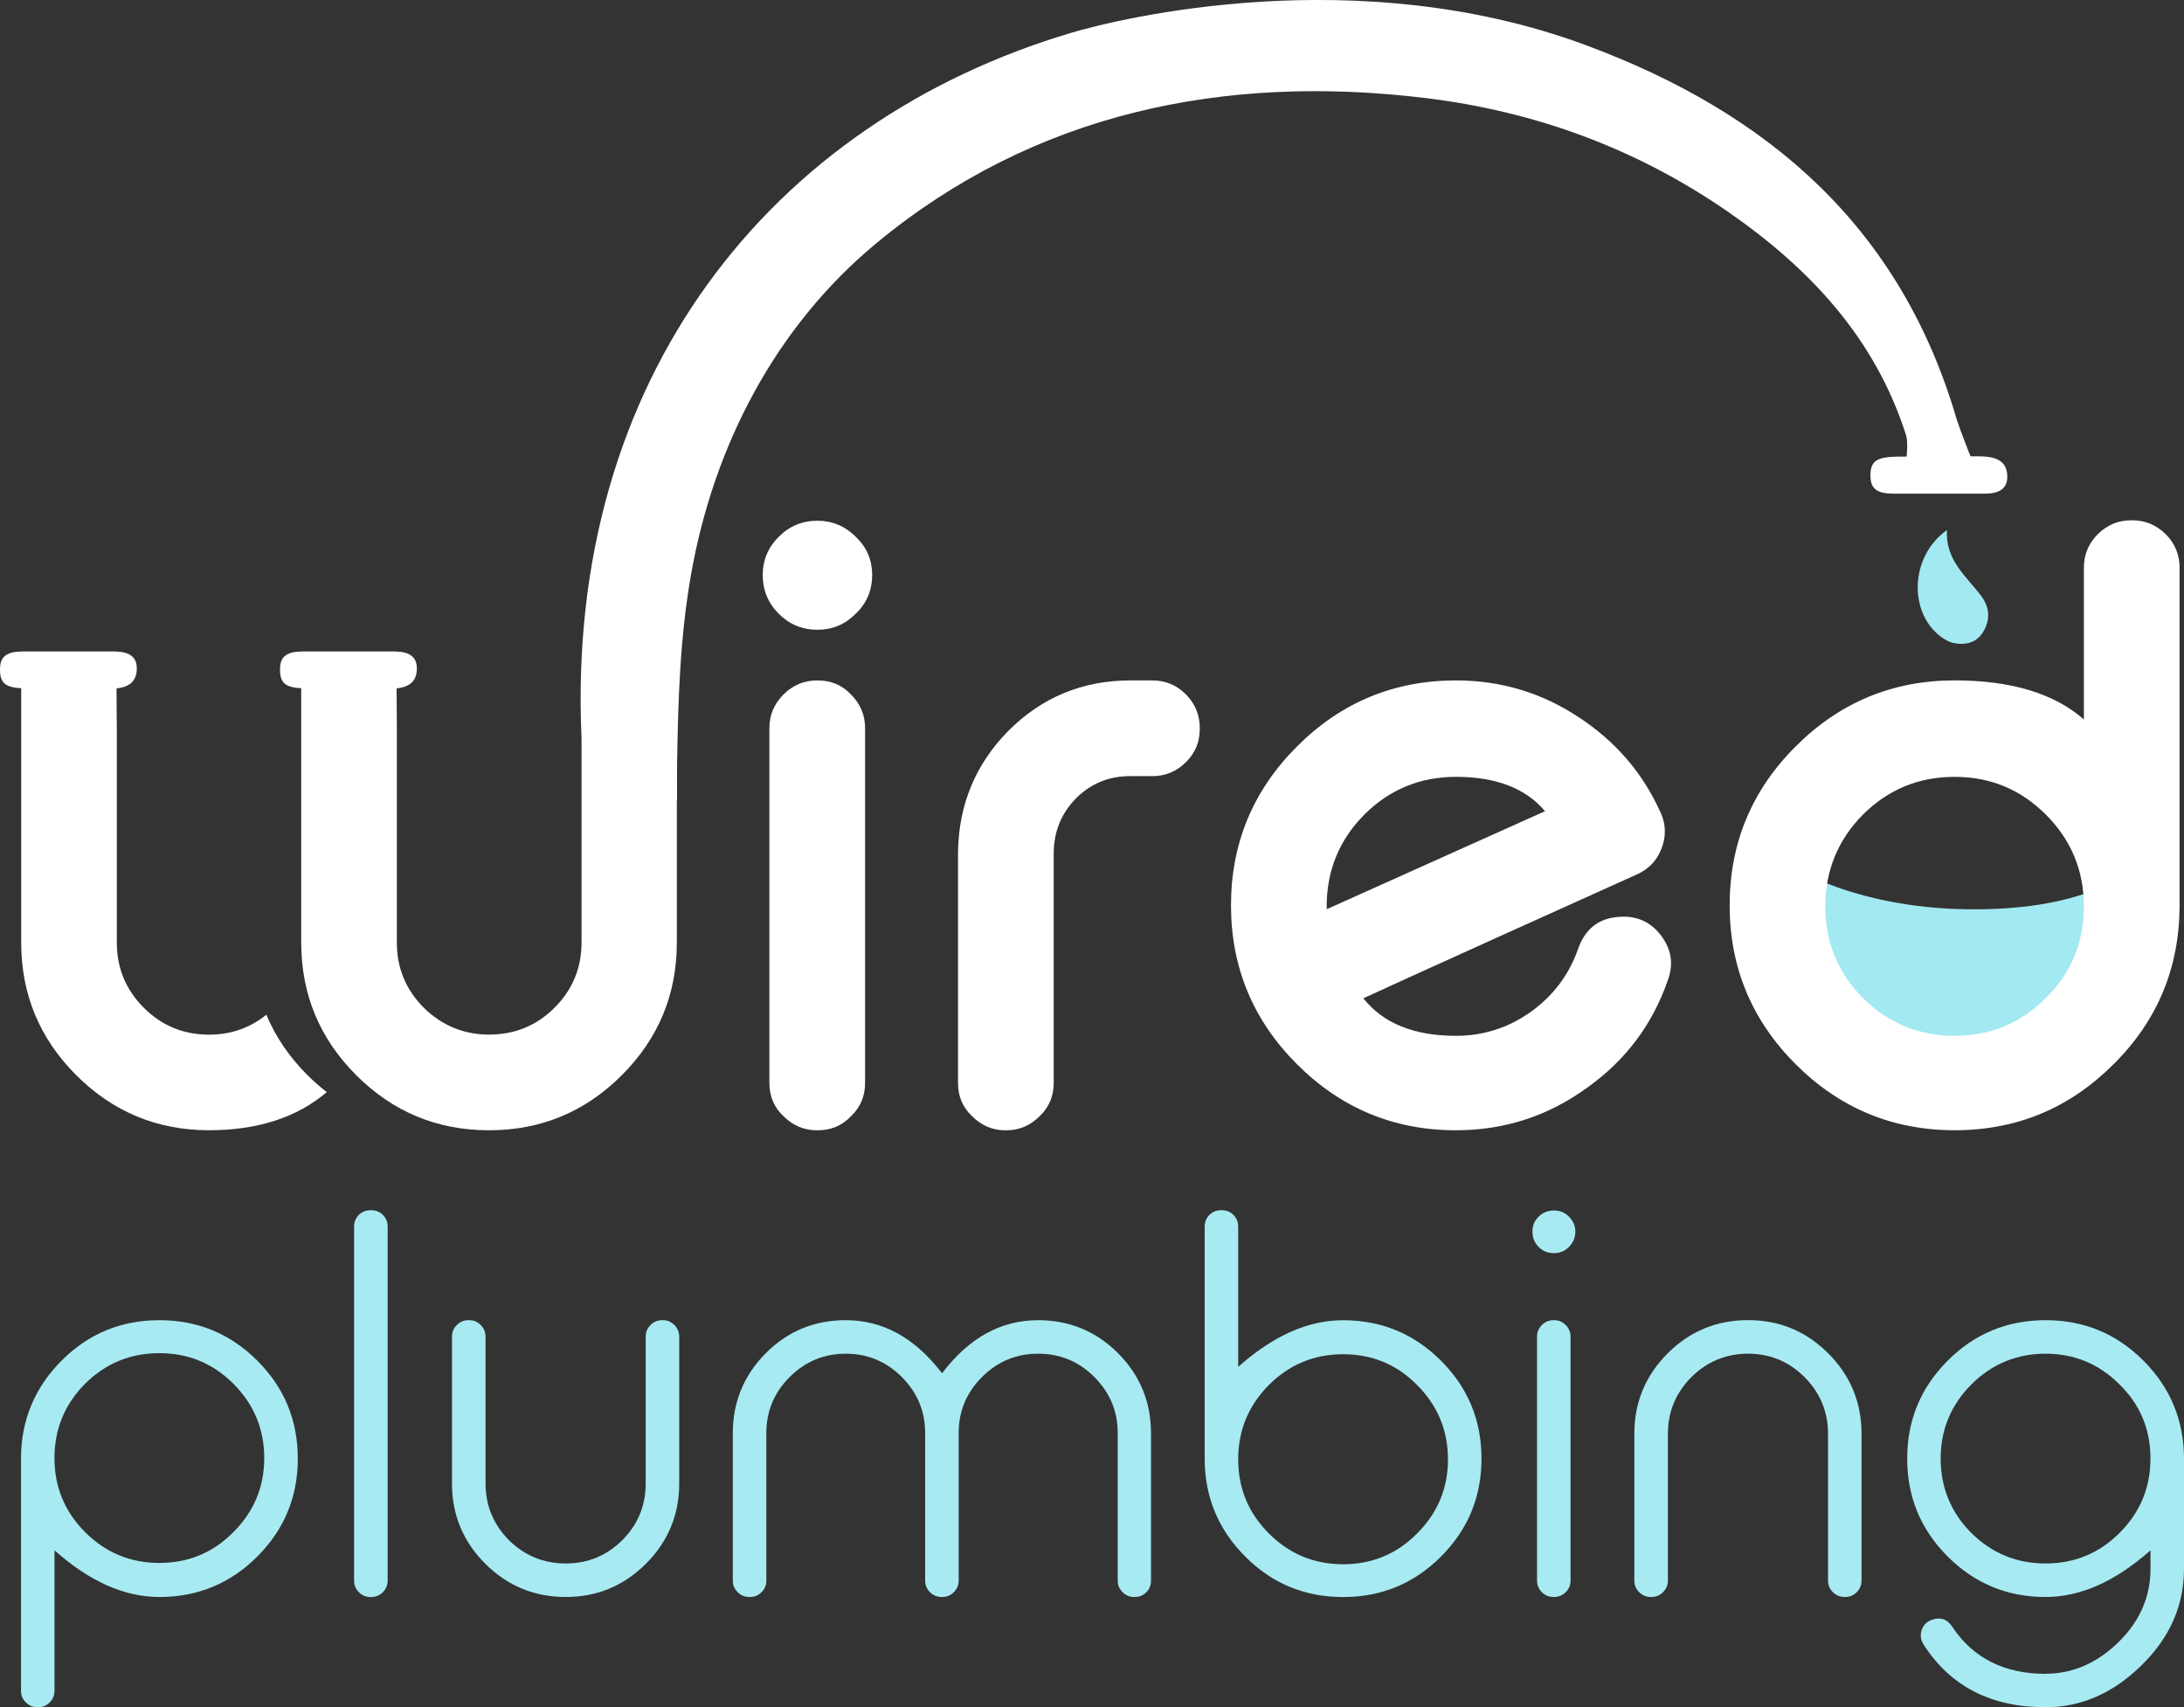
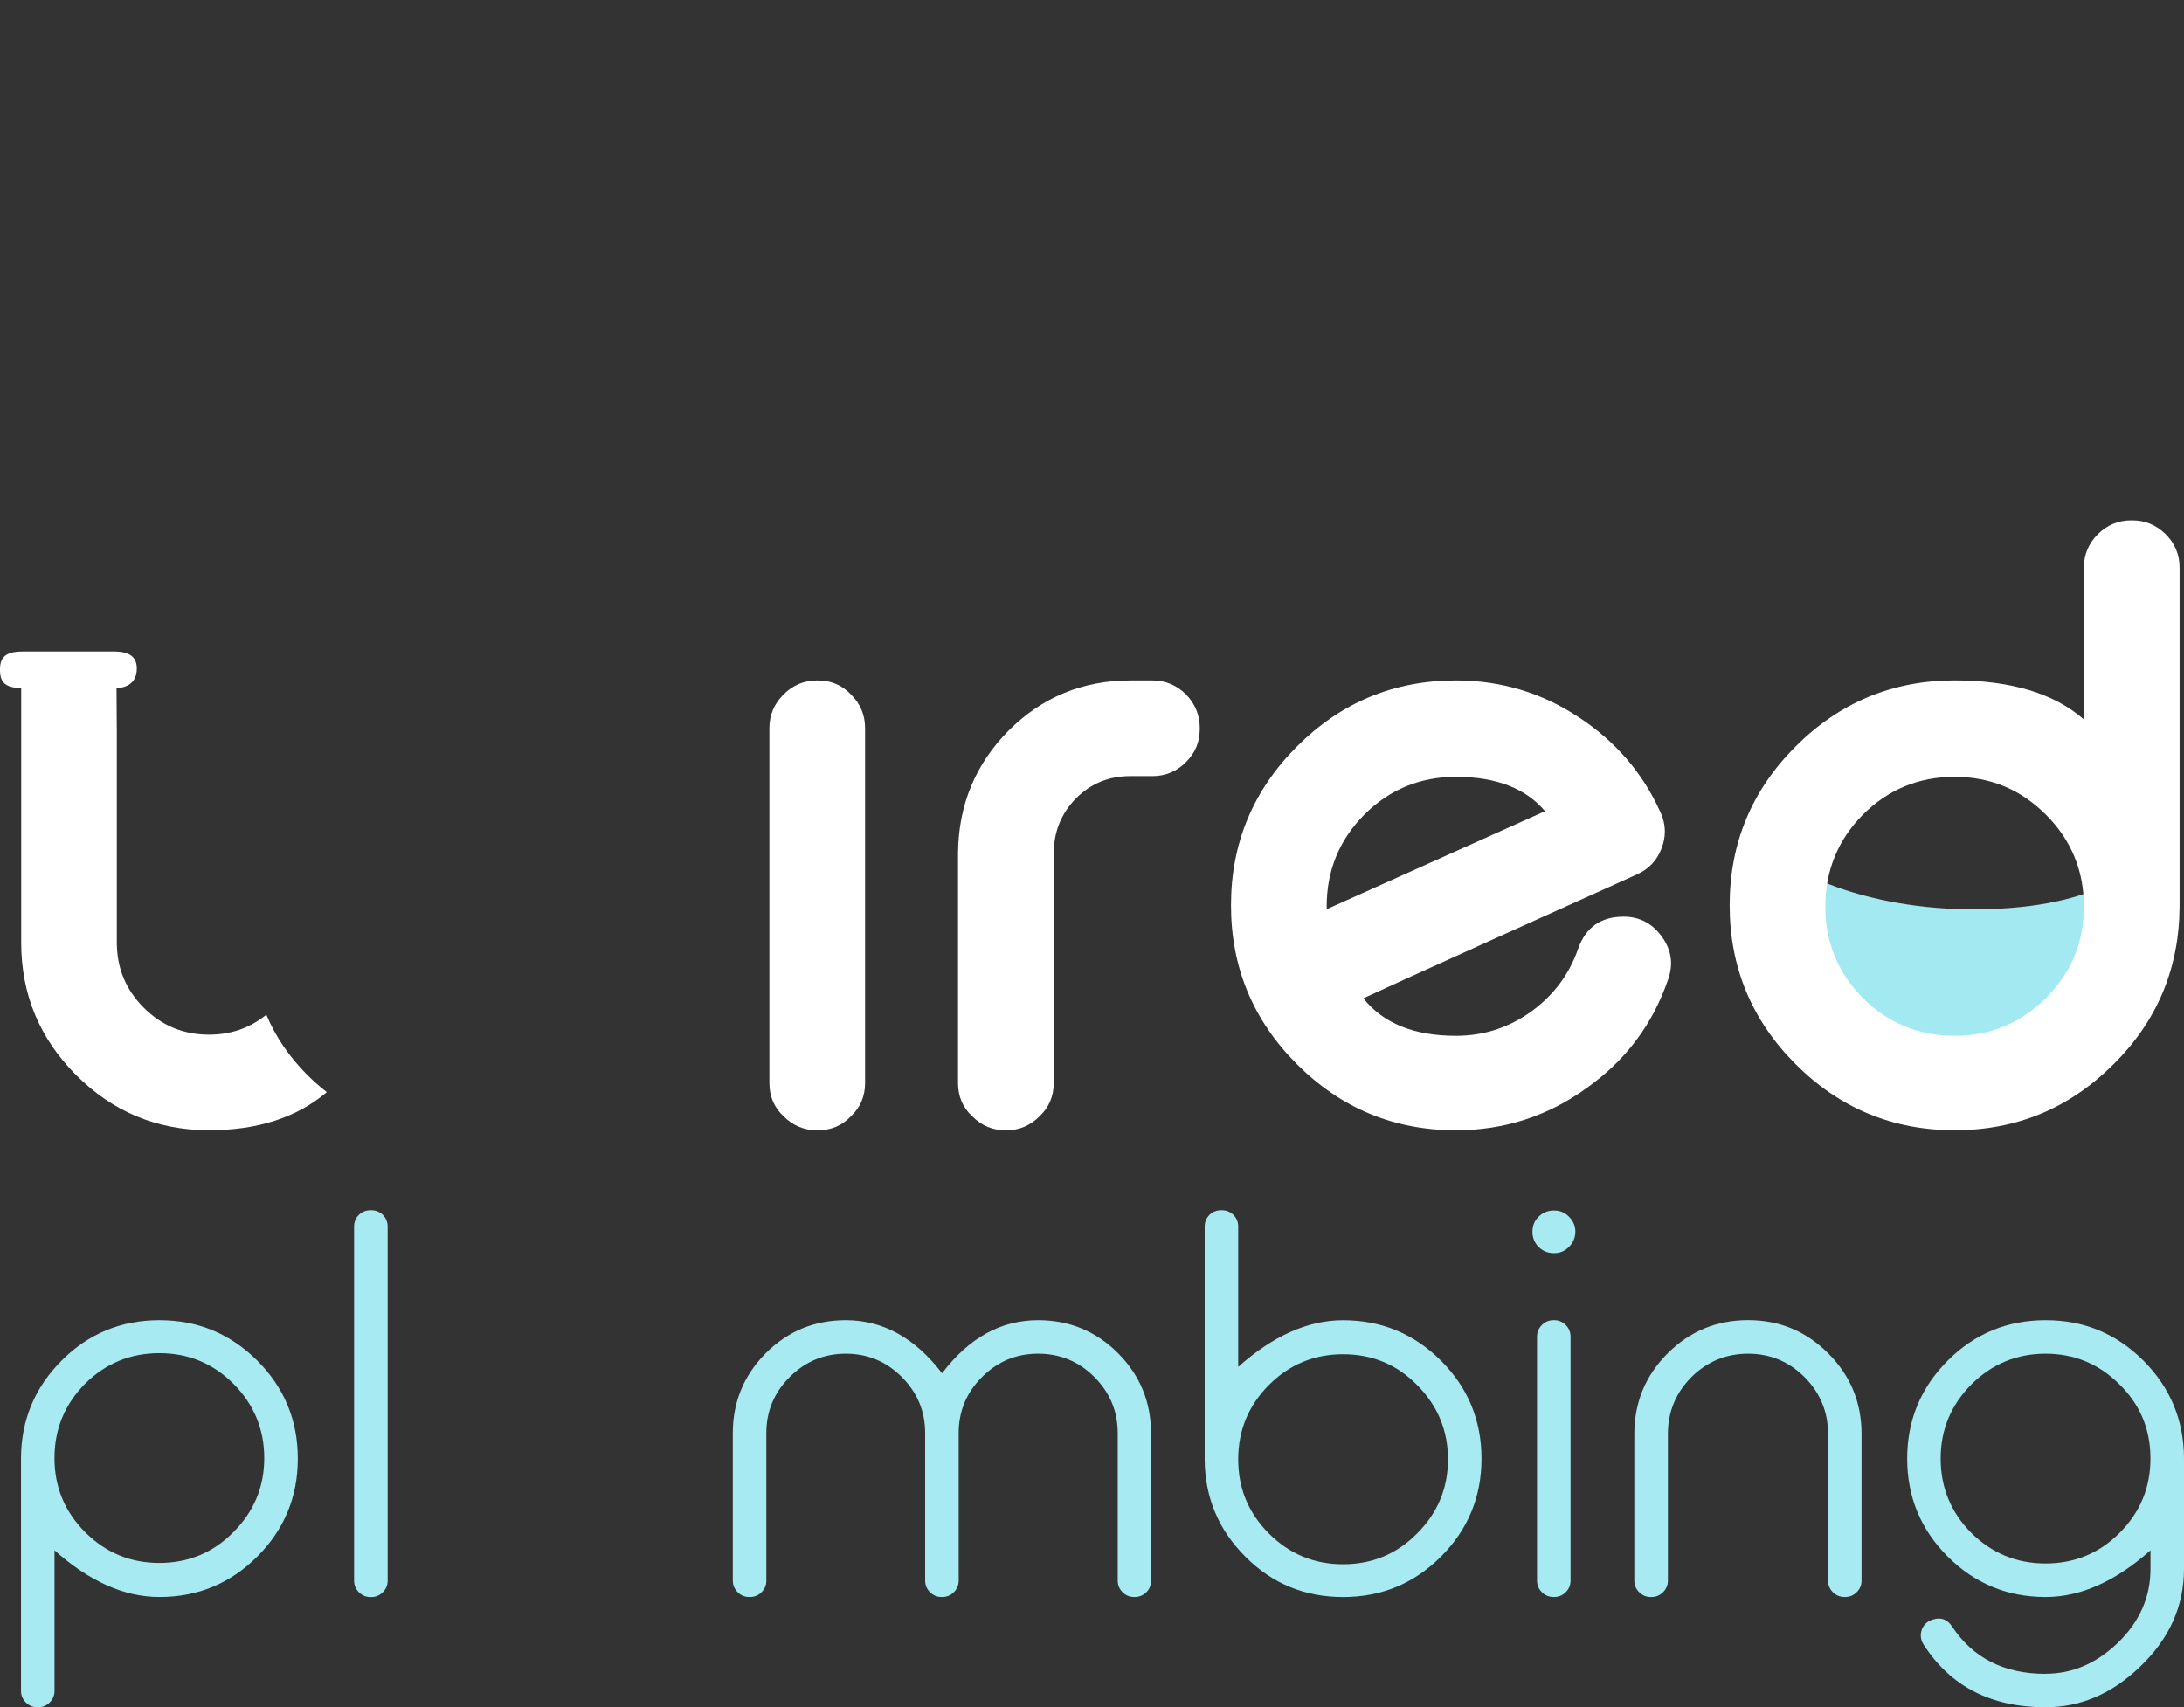
<svg xmlns="http://www.w3.org/2000/svg" id="Layer_2" data-name="Layer 2" viewBox="0 0 448.3 350.44">
  <rect x="0" y="0" width="448.3" height="350.44" fill="#333333" stroke="none" />
  <defs>
    <style>
      .cls-1 {
        fill: #a3e9f1;
      }

      .cls-1, .cls-2, .cls-3 {
        stroke-width: 0px;
      }

      .cls-2 {
        fill: #fff;
      }

      .cls-3 {
        fill: #a7eaf2;
      }
    </style>
  </defs>
  <g id="Layer_1-2" data-name="Layer 1">
    <g>
      <path class="cls-3" d="M7.67,350.44c-.92,0-1.71-.33-2.37-.99-.66-.66-.99-1.45-.99-2.37v-47.79c.04-7.82,2.83-14.5,8.37-20.04,5.51-5.51,12.19-8.26,20.04-8.26s14.55,2.77,20.1,8.31c5.54,5.54,8.31,12.24,8.31,20.1s-2.77,14.55-8.31,20.1c-5.54,5.54-12.24,8.31-20.1,8.31-7.19,0-14.37-3.19-21.53-9.58v28.85c0,.92-.33,1.71-.99,2.37-.66.66-1.45.99-2.37.99h-.17ZM47.91,314.49c4.22-4.22,6.33-9.29,6.33-15.2s-2.11-11.03-6.33-15.25c-4.18-4.18-9.25-6.28-15.2-6.28s-11.03,2.09-15.25,6.28c-4.18,4.22-6.28,9.31-6.28,15.25s2.09,10.98,6.28,15.2c4.22,4.22,9.3,6.33,15.25,6.33s11.05-2.11,15.2-6.33Z" />
      <path class="cls-3" d="M76.21,248.42c.92,0,1.71.31,2.37.94.66.66.99,1.47.99,2.42v72.68c0,.92-.33,1.71-.99,2.37-.66.66-1.45.99-2.37.99h-.17c-.92,0-1.71-.33-2.37-.99-.66-.66-.99-1.45-.99-2.37v-72.68c0-.95.33-1.76.99-2.42.66-.62,1.45-.94,2.37-.94h.17Z" />
-       <path class="cls-3" d="M99.67,304.52c0,4.51,1.6,8.39,4.79,11.62,3.23,3.19,7.12,4.79,11.67,4.79s8.39-1.6,11.62-4.79c3.19-3.23,4.79-7.1,4.79-11.62v-30.12c0-.95.33-1.76.99-2.42.66-.66,1.47-.99,2.42-.99h.11c.92,0,1.71.33,2.37.99.66.66.99,1.47.99,2.42v30.12c0,6.42-2.28,11.91-6.83,16.46-4.55,4.55-10.04,6.83-16.46,6.83s-11.97-2.28-16.52-6.83c-4.55-4.55-6.83-10.04-6.83-16.46v-30.12c0-.95.33-1.76.99-2.42.66-.66,1.45-.99,2.37-.99h.17c.92,0,1.71.33,2.37.99.66.66.99,1.47.99,2.42v30.12Z" />
      <path class="cls-3" d="M157.31,324.45c0,.92-.33,1.71-.99,2.37-.66.66-1.45.99-2.37.99h-.17c-.92,0-1.71-.33-2.37-.99-.66-.66-.99-1.45-.99-2.37v-30.28c0-6.39,2.26-11.86,6.77-16.41,4.51-4.51,9.98-6.77,16.41-6.77,7.63,0,14.22,3.63,19.77,10.9,5.51-7.27,12.08-10.9,19.71-10.9,6.42,0,11.89,2.26,16.41,6.77,4.52,4.55,6.77,10.02,6.77,16.41v30.28c0,.96-.31,1.74-.94,2.37-.66.66-1.47.99-2.42.99h-.11c-.92,0-1.71-.33-2.37-.99s-.99-1.45-.99-2.37v-30.28c0-4.48-1.6-8.31-4.79-11.51s-7.05-4.79-11.56-4.79-8.31,1.6-11.51,4.79-4.79,7.03-4.79,11.51v30.28c0,.92-.33,1.71-.99,2.37-.66.66-1.45.99-2.37.99h-.11c-.96,0-1.76-.33-2.42-.99-.66-.66-.99-1.45-.99-2.37v-30.28c0-4.48-1.6-8.31-4.79-11.51s-7.03-4.79-11.51-4.79-8.31,1.6-11.51,4.79-4.79,7.03-4.79,11.51v30.28Z" />
      <path class="cls-3" d="M250.8,248.42c.92,0,1.71.31,2.37.94.66.66.99,1.47.99,2.42v28.8c7.16-6.39,14.33-9.58,21.53-9.58,7.85,0,14.55,2.77,20.1,8.31,5.54,5.54,8.31,12.24,8.31,20.1s-2.77,14.55-8.31,20.1-12.24,8.31-20.1,8.31-14.54-2.75-20.04-8.26c-5.54-5.54-8.33-12.2-8.37-19.99v-47.79c0-.95.33-1.76.99-2.42.66-.62,1.45-.94,2.37-.94h.17ZM275.69,277.98c-5.95,0-11.03,2.11-15.25,6.33-4.18,4.22-6.28,9.3-6.28,15.25s2.09,10.98,6.28,15.2c4.22,4.22,9.3,6.33,15.25,6.33s11.05-2.11,15.2-6.33c4.22-4.22,6.33-9.29,6.33-15.2s-2.11-11.03-6.33-15.25c-4.15-4.22-9.21-6.33-15.2-6.33Z" />
      <path class="cls-3" d="M318.97,257.23c-1.25,0-2.29-.42-3.14-1.27-.84-.84-1.27-1.89-1.27-3.14s.42-2.24,1.27-3.08,1.89-1.27,3.14-1.27,2.24.42,3.08,1.27c.88.88,1.32,1.91,1.32,3.08s-.44,2.26-1.32,3.14-1.87,1.27-3.08,1.27ZM319.02,270.99c.92,0,1.71.33,2.37.99.66.66.99,1.47.99,2.42v50.05c0,.92-.33,1.71-.99,2.37s-1.45.99-2.37.99h-.11c-.95,0-1.76-.33-2.42-.99-.66-.66-.99-1.45-.99-2.37v-50.05c0-.95.33-1.76.99-2.42s1.47-.99,2.42-.99h.11Z" />
      <path class="cls-3" d="M342.36,324.45c0,.92-.33,1.71-.99,2.37s-1.45.99-2.37.99h-.17c-.92,0-1.71-.33-2.37-.99-.66-.66-.99-1.45-.99-2.37v-30.12c0-6.46,2.28-11.96,6.83-16.52,4.55-4.55,10.06-6.83,16.52-6.83s11.91,2.28,16.46,6.83c4.55,4.55,6.83,10.06,6.83,16.52v30.12c0,.92-.33,1.71-.99,2.37-.66.66-1.45.99-2.37.99h-.11c-.95,0-1.76-.33-2.42-.99-.66-.66-.99-1.45-.99-2.37v-30.12c0-4.51-1.6-8.39-4.79-11.62-3.23-3.23-7.1-4.84-11.62-4.84s-8.44,1.62-11.67,4.84c-3.19,3.23-4.79,7.1-4.79,11.62v30.12Z" />
      <path class="cls-3" d="M419.89,343.56c5.47,0,10.39-2.09,14.76-6.28,4.51-4.33,6.77-9.42,6.77-15.25v-3.8c-7.2,6.39-14.37,9.58-21.53,9.58-7.85,0-14.55-2.77-20.1-8.31-5.54-5.54-8.31-12.24-8.31-20.1s2.77-14.55,8.31-20.1,12.24-8.31,20.1-8.31,14.5,2.75,20.04,8.26c5.54,5.54,8.33,12.22,8.37,20.04v22.74c0,7.63-2.99,14.32-8.97,20.04-5.76,5.58-12.24,8.37-19.44,8.37-11.2,0-19.54-4.29-25.05-12.88-.59-.92-.72-1.91-.39-2.97.37-1.03,1.06-1.73,2.09-2.09l.17-.05c1.65-.55,2.97-.09,3.96,1.38,4.29,6.5,10.7,9.75,19.21,9.75ZM441.41,299.07c-.07-5.91-2.22-10.9-6.44-14.98-4.18-4.15-9.21-6.22-15.09-6.22s-11.03,2.11-15.25,6.33c-4.18,4.22-6.28,9.29-6.28,15.2s2.09,11.03,6.28,15.25c4.22,4.18,9.3,6.28,15.25,6.28s11.01-2.09,15.2-6.28c4.22-4.22,6.33-9.3,6.33-15.25v-.33Z" />
    </g>
    <g>
-       <path class="cls-1" d="M399.64,108.82c-.34,6.22,4.01,9.47,7,13.47,1.76,2.34,1.94,4.79.52,7.28-1.34,2.33-3.59,2.91-6.06,2.44-1.02-.19-2.05-.8-2.89-1.45-6.52-5.11-6.08-16.43,1.42-21.74Z" />
      <path class="cls-1" d="M367.05,177.46s14.07,9.49,39.24,9.19,31.84-9.19,31.84-9.19l-4.69,25.17-12.83,12.83-8.58,6.17h-16.35l-11.6-6.17-11.35-9.63-7.9-13.57,2.22-14.81Z" />
    </g>
    <g>
      <g>
        <path class="cls-2" d="M167.87,139.67h-.16c-2.67,0-4.97.96-6.89,2.89-1.92,1.92-2.89,4.22-2.89,6.89v72.86c0,2.73.96,5,2.89,6.81,1.92,1.92,4.22,2.89,6.89,2.89h.16c2.73,0,5-.96,6.81-2.89,1.92-1.82,2.89-4.09,2.89-6.81v-72.86c0-2.67-.96-4.97-2.89-6.89-1.82-1.92-4.09-2.89-6.81-2.89Z" />
-         <path class="cls-2" d="M167.79,106.89c-3.1,0-5.75,1.1-7.94,3.29-2.19,2.19-3.29,4.81-3.29,7.86s1.09,5.75,3.29,7.94c2.19,2.19,4.84,3.29,7.94,3.29s5.66-1.09,7.86-3.29c2.24-2.14,3.37-4.78,3.37-7.94s-1.12-5.72-3.37-7.86c-2.19-2.19-4.81-3.29-7.86-3.29Z" />
        <path class="cls-2" d="M236.57,139.67h-4.57c-9.78,0-18.12,3.45-25.01,10.34-6.79,6.89-10.23,15.23-10.34,25.01v47.29c0,2.73.96,5,2.89,6.81,1.92,1.92,4.19,2.89,6.81,2.89h.24c2.62,0,4.89-.96,6.81-2.89,1.92-1.82,2.89-4.09,2.89-6.81v-47.29c.05-4.38,1.58-8.1,4.57-11.14,3.05-3.05,6.76-4.57,11.14-4.57h4.57c2.67,0,4.97-.96,6.89-2.89s2.81-4.14,2.81-6.81v-.16c0-2.67-.94-4.97-2.81-6.89-1.92-1.92-4.22-2.89-6.89-2.89Z" />
        <path class="cls-2" d="M333.24,188.17c-4.65,0-7.75,2.19-9.3,6.57-1.82,5.24-5,9.51-9.54,12.83-4.65,3.37-9.83,5.05-15.55,5.05-8.6,0-14.94-2.57-19-7.7,2.62-1.23,11.49-5.26,26.61-12.1,12.18-5.5,22.02-9.94,29.5-13.31,2.51-1.12,4.22-2.94,5.13-5.45.43-1.12.64-2.24.64-3.37,0-1.39-.32-2.75-.96-4.09-3.63-8.02-9.22-14.48-16.75-19.4-7.59-5.02-15.98-7.53-25.17-7.53-12.72,0-23.59,4.52-32.62,13.55-9.03,9.03-13.55,19.91-13.55,32.62s4.52,23.59,13.55,32.62c9.03,9.03,19.91,13.55,32.62,13.55,9.94,0,18.92-2.91,26.93-8.74,7.91-5.61,13.44-12.99,16.59-22.12.43-1.17.64-2.32.64-3.45,0-1.87-.62-3.66-1.84-5.37-1.98-2.78-4.62-4.17-7.94-4.17ZM272.32,186.08c0-7.37,2.57-13.65,7.7-18.84,5.18-5.18,11.46-7.78,18.84-7.78,8.23,0,14.32,2.35,18.28,7.05l-44.81,20.12v-.56Z" />
        <path class="cls-2" d="M444.5,109.61c-1.92-1.87-4.2-2.81-6.81-2.81h-.24c-2.62,0-4.89.94-6.81,2.81-1.92,1.92-2.89,4.22-2.89,6.89v31.18c-6.09-5.34-14.94-8.02-26.53-8.02-12.72,0-23.59,4.52-32.63,13.55s-13.55,19.91-13.55,32.62,4.52,23.59,13.55,32.62c9.03,9.03,19.91,13.55,32.63,13.55s23.51-4.49,32.54-13.47c9.03-8.92,13.57-19.75,13.63-32.46v-69.58c0-2.67-.96-4.97-2.89-6.89ZM419.97,204.84c-5.18,5.18-11.44,7.78-18.76,7.78s-13.66-2.59-18.84-7.78c-5.13-5.18-7.7-11.44-7.7-18.76s2.57-13.65,7.7-18.84c5.18-5.18,11.46-7.78,18.84-7.78s13.57,2.59,18.76,7.78c5.18,5.18,7.78,11.46,7.78,18.84s-2.59,13.57-7.78,18.76Z" />
      </g>
-       <path class="cls-2" d="M404.46,93.64s-1.87-4.74-2.76-7.36c-11.44-39.48-38.49-63.05-76.28-77.05-46.74-17.32-95.3-5.53-105.48-2.51-61.76,18.32-103.91,71.02-100.57,144.86v41.87c0,5.24-1.84,9.7-5.53,13.39-3.69,3.69-8.18,5.53-13.47,5.53-2.4,0-4.63-.41-6.7-1.18-.38-.14-.75-.3-1.12-.46-.23-.1-.46-.21-.68-.33-.37-.19-.74-.4-1.1-.61-.2-.12-.41-.24-.61-.37-.39-.26-.78-.54-1.16-.83-.15-.12-.31-.23-.47-.35-.53-.43-1.04-.89-1.54-1.39-3.69-3.69-5.53-8.15-5.53-13.39h0v-42.67h0v-.33s0-1.01,0-1.01c0-.06,0-.11,0-.17l-.05-7.97c2.16-.24,4.16-1.1,4.16-4.12,0-3.33-3.08-3.5-5.33-3.47h-17.03c-2.58,0-5.57-.07-5.72,3.27-.15,3.22,1.06,4.08,4.34,4.29v8.12s0,.03,0,.05v44.01h0c0,10.64,3.77,19.72,11.3,27.25s16.62,11.3,27.25,11.3h0s0,0,0,0h0c10.63,0,19.72-3.77,27.25-11.3,7.54-7.53,11.3-16.62,11.3-27.25v-29.15s.03.02.05.03c0-3.15-.03-5.31,0-7.46.21-13.1.58-25.85,2.84-38.8,4.6-26.35,17.27-50.97,38.13-68.21,32.32-26.71,71.32-34.81,112.84-29.72,22.58,2.77,43.35,10.46,62.02,23.4,16.7,11.57,30.12,25.9,36.44,45.79.45,1.43.11,4.38.11,4.38-5.62-.02-7.6.27-7.41,4.35.15,3.35,3.14,3.27,5.72,3.26h17.03c2.25.04,5.33-.12,5.33-3.45,0-4.69-4.83-4.17-7.57-4.22Z" />
      <path class="cls-2" d="M63.13,220.71c-3.76-3.76-6.57-7.9-8.46-12.42-3.35,2.72-7.27,4.09-11.77,4.09-5.24,0-9.7-1.84-13.39-5.53-3.69-3.69-5.53-8.15-5.53-13.39v-44.01c0-.08,0-.15-.01-.23l-.05-7.91c2.16-.24,4.16-1.1,4.16-4.12,0-3.33-3.08-3.5-5.33-3.47H5.73c-2.58,0-5.57-.07-5.72,3.27-.15,3.22,1.06,4.08,4.34,4.29v52.17c0,10.64,3.77,19.72,11.3,27.25s16.62,11.3,27.25,11.3c9.99,0,18.04-2.61,24.18-7.82-1.36-1.06-2.68-2.21-3.95-3.48Z" />
    </g>
  </g>
</svg>